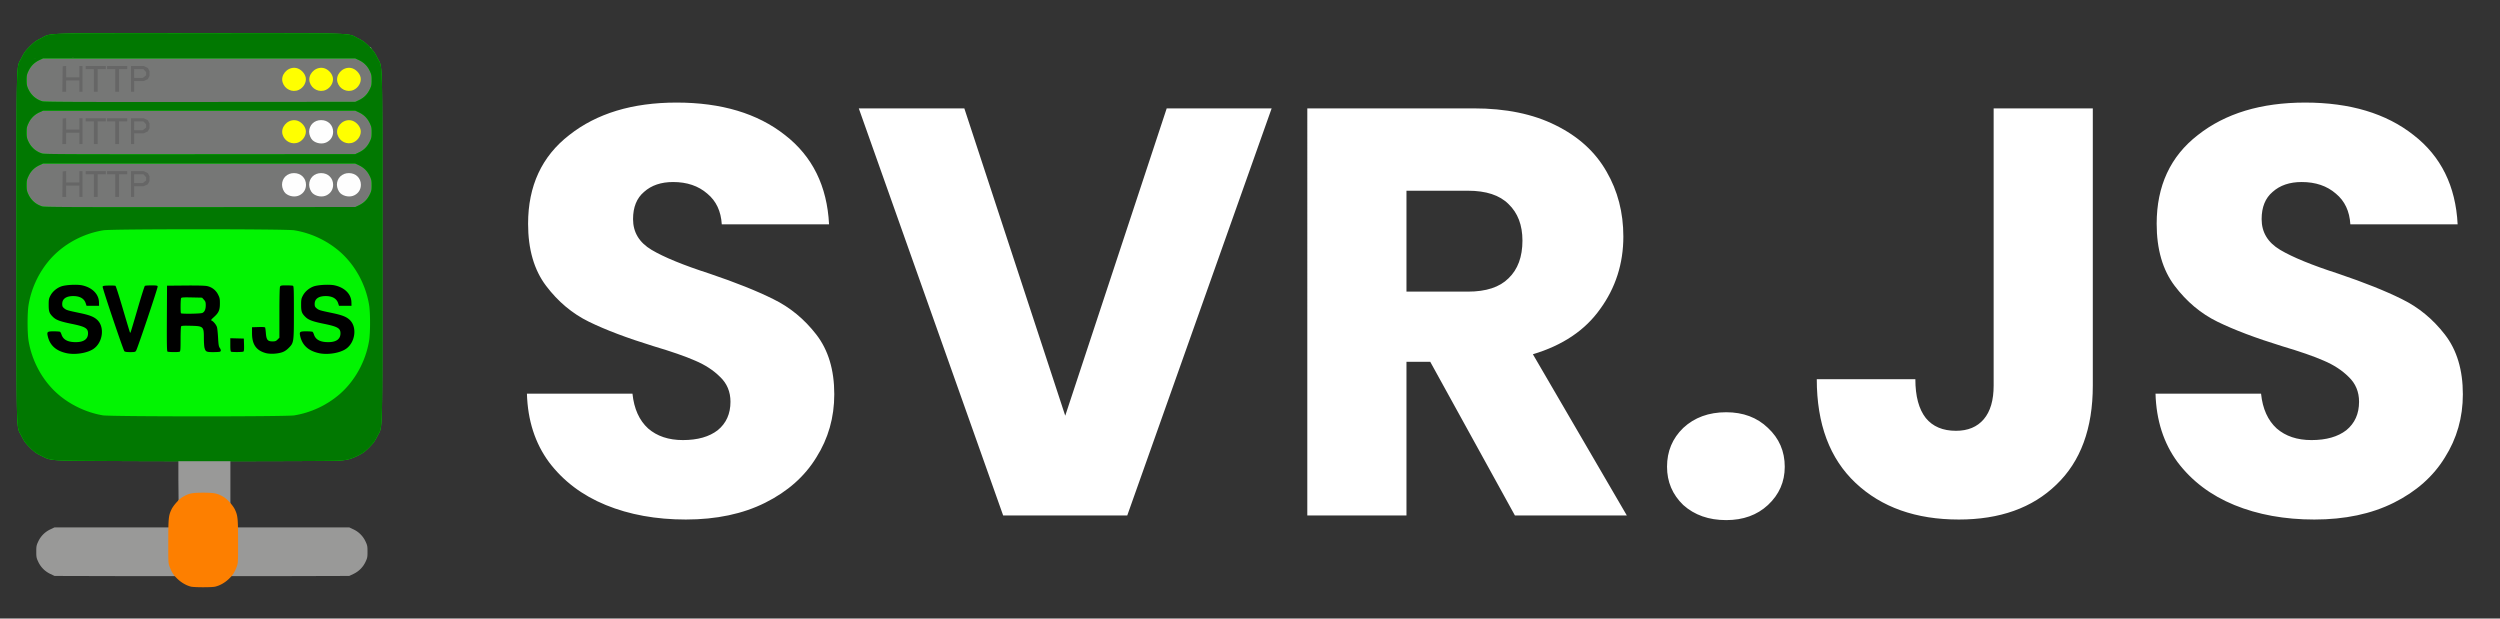
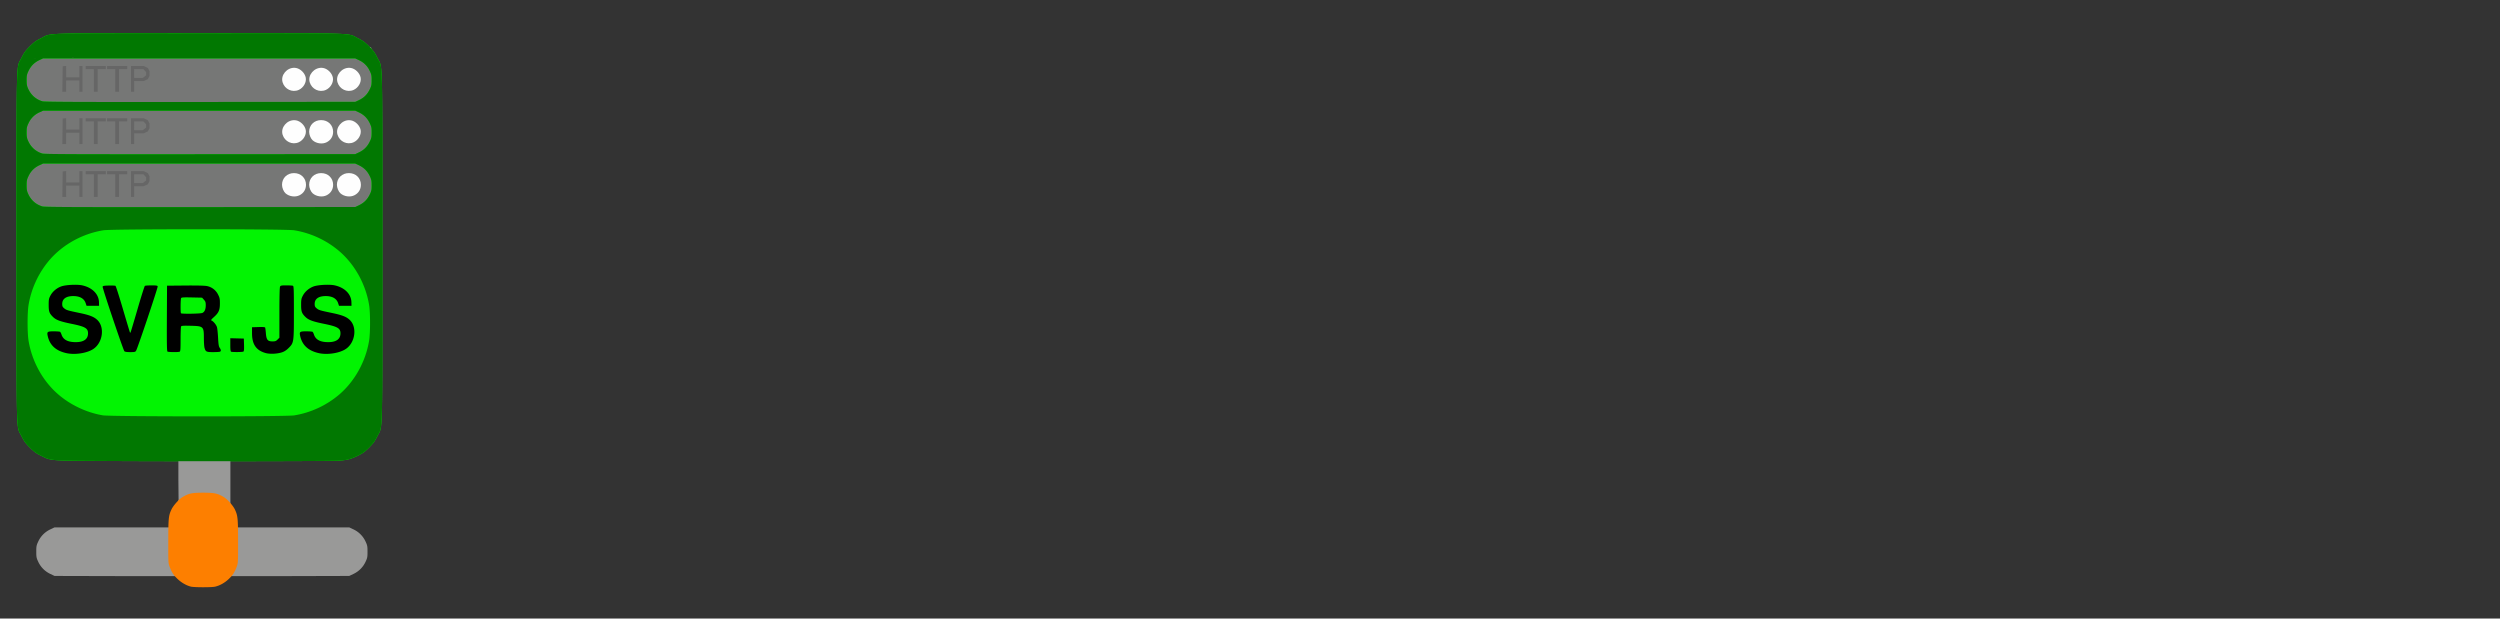
<svg xmlns="http://www.w3.org/2000/svg" width="194" height="48" fill="none">
  <rect width="100%" height="100%" fill="#333333" stroke="none" />
-   <path d="M53.22 40.315c-2.31 0-4.38-.375-6.21-1.125s-3.3-1.86-4.41-3.33c-1.08-1.47-1.65-3.24-1.71-5.31h8.19c.12 1.17.525 2.07 1.215 2.7.69.6 1.59.9 2.7.9 1.14 0 2.04-.255 2.7-.765.66-.54.99-1.275.99-2.205 0-.78-.27-1.425-.81-1.935-.51-.51-1.155-.93-1.935-1.26-.75-.33-1.83-.705-3.24-1.125-2.04-.63-3.705-1.26-4.995-1.89-1.29-.63-2.4-1.56-3.33-2.79-.93-1.23-1.395-2.835-1.395-4.815 0-2.94 1.065-5.235 3.195-6.885 2.13-1.68 4.905-2.52 8.325-2.52 3.48 0 6.285.84 8.415 2.52 2.13 1.65 3.27 3.96 3.42 6.93H56.01c-.06-1.02-.435-1.815-1.125-2.385-.69-.6-1.575-.9-2.655-.9-.93 0-1.68.255-2.25.765-.57.48-.855 1.185-.855 2.115 0 1.02.48 1.815 1.44 2.385.96.57 2.46 1.185 4.5 1.845 2.04.69 3.69 1.35 4.95 1.98 1.29.63 2.4 1.545 3.33 2.745.93 1.2 1.395 2.745 1.395 4.635 0 1.8-.465 3.435-1.395 4.905-.9 1.47-2.22 2.64-3.96 3.51-1.74.87-3.795 1.305-6.165 1.305ZM98.68 8.41 87.475 40h-9.63L66.642 8.41h8.19l7.83 23.85 7.874-23.85h8.145ZM117.557 40l-6.57-11.925h-1.845V40h-7.695V8.41h12.915c2.49 0 4.605.435 6.345 1.305 1.77.87 3.09 2.07 3.96 3.6.87 1.5 1.305 3.18 1.305 5.04 0 2.1-.6 3.975-1.8 5.625-1.17 1.65-2.91 2.82-5.22 3.51l7.29 12.51h-8.685Zm-8.415-17.37h4.77c1.41 0 2.46-.345 3.15-1.035.72-.69 1.08-1.665 1.08-2.925 0-1.2-.36-2.145-1.08-2.835-.69-.69-1.74-1.035-3.15-1.035h-4.77v7.83Zm24.81 17.73c-1.35 0-2.46-.39-3.33-1.17-.84-.81-1.26-1.8-1.26-2.97 0-1.2.42-2.205 1.26-3.015.87-.81 1.98-1.215 3.33-1.215 1.32 0 2.4.405 3.24 1.215.87.81 1.305 1.815 1.305 3.015 0 1.17-.435 2.16-1.305 2.97-.84.78-1.92 1.17-3.24 1.17Zm28.45-31.95v21.51c0 3.33-.945 5.895-2.835 7.695-1.86 1.8-4.38 2.7-7.56 2.7-3.33 0-6-.945-8.01-2.835-2.01-1.89-3.015-4.575-3.015-8.055h7.65c0 1.32.27 2.325.81 3.015.54.66 1.32.99 2.34.99.93 0 1.65-.3 2.16-.9.51-.6.765-1.47.765-2.61V8.41h7.695Zm17.196 31.905c-2.31 0-4.38-.375-6.21-1.125s-3.3-1.86-4.41-3.33c-1.08-1.47-1.65-3.24-1.71-5.31h8.19c.12 1.17.525 2.07 1.215 2.7.69.6 1.59.9 2.7.9 1.14 0 2.04-.255 2.7-.765.66-.54.99-1.275.99-2.205 0-.78-.27-1.425-.81-1.935-.51-.51-1.155-.93-1.935-1.26-.75-.33-1.83-.705-3.24-1.125-2.04-.63-3.705-1.26-4.995-1.89-1.29-.63-2.4-1.56-3.33-2.79-.93-1.23-1.395-2.835-1.395-4.815 0-2.94 1.065-5.235 3.195-6.885 2.13-1.68 4.905-2.52 8.325-2.52 3.48 0 6.285.84 8.415 2.52 2.13 1.65 3.27 3.96 3.42 6.93h-8.325c-.06-1.02-.435-1.815-1.125-2.385-.69-.6-1.575-.9-2.655-.9-.93 0-1.68.255-2.25.765-.57.48-.855 1.185-.855 2.115 0 1.02.48 1.815 1.44 2.385.96.57 2.46 1.185 4.5 1.845 2.04.69 3.69 1.35 4.95 1.98 1.29.63 2.4 1.545 3.33 2.745.93 1.2 1.395 2.745 1.395 4.635 0 1.8-.465 3.435-1.395 4.905-.9 1.47-2.22 2.64-3.96 3.51-1.74.87-3.795 1.305-6.165 1.305Z" fill="#fff" />
  <defs>
    <clipPath clipPathUnits="userSpaceOnUse" id="a">
      <path style="fill:purple;fill-opacity:1;stroke-width:.265" d="M36.061 266.692H56.36v18.147H36.061z" />
    </clipPath>
  </defs>
  <path d="M42.32 18.844V7.992h14.126v21.702H42.32Z" style="fill:#fefefe;stroke-width:.019" transform="matrix(.577 0 0 .577 -3.77 -.913)" />
-   <path transform="matrix(.153 0 0 .153 -3.77 -.913)" d="M166.84 38.111a1.35 1.35 0 0 0-1.354 1.354v38.793c0 .75.604 1.353 1.354 1.353h12.418a1.35 1.35 0 0 0 1.353-1.353V56.916h14.467v21.342c0 .75.604 1.353 1.354 1.353h12.418a1.35 1.35 0 0 0 1.353-1.353V39.465a1.35 1.35 0 0 0-1.353-1.354h-29.592z" style="fill:#ff0;fill-opacity:1;stroke-width:1" />
  <path transform="matrix(.153 0 0 .153 -3.77 -.913)" d="M38.707 34.451c-.714 0-1.289.575-1.289 1.29v83.343c0 .714.575 1.289 1.289 1.289h175.285c.715 0 1.29-.575 1.29-1.289V35.74c0-.714-.575-1.289-1.29-1.289zm135.363 5.91c.256.012.515.042.774.09 2.254.423 4.443 2.624 4.869 4.895.44 2.35-1.137 5.122-3.54 6.213-3.283 1.491-7.147-.328-8.206-3.864-1.098-3.665 2.264-7.508 6.103-7.334zm13.762 0c.256.012.512.042.772.09 2.254.423 4.443 2.624 4.869 4.895.44 2.35-1.138 5.122-3.54 6.213-3.284 1.491-7.147-.328-8.206-3.864-1.099-3.665 2.265-7.508 6.105-7.334zm14.08 0c.256.012.513.042.772.09 2.254.423 4.443 2.624 4.869 4.895.44 2.35-1.137 5.122-3.54 6.213-3.284 1.491-7.147-.328-8.206-3.864-1.098-3.665 2.266-7.508 6.105-7.334zM187.52 66.88c3.495 0 6.08 2.518 6.08 5.922 0 2.339-1.172 4.243-3.268 5.312-2.15 1.097-5.214.686-7.086-.953-1.002-.877-1.807-2.819-1.807-4.363 0-3.4 2.586-5.918 6.08-5.918zm-13.45.043c.256.012.515.041.774.09 2.254.423 4.443 2.623 4.869 4.894.44 2.35-1.137 5.12-3.54 6.211-3.283 1.492-7.147-.325-8.206-3.861-1.098-3.665 2.264-7.509 6.103-7.334zm27.842 0c.256.012.513.041.772.09 2.254.423 4.443 2.623 4.869 4.894.44 2.35-1.137 5.12-3.54 6.211-3.284 1.492-7.147-.325-8.206-3.861-1.098-3.665 2.266-7.509 6.105-7.334zM173.76 93.76c3.496 0 6.08 2.516 6.08 5.92 0 2.339-1.172 4.244-3.268 5.314-2.15 1.097-5.214.684-7.086-.955-1.002-.877-1.806-2.819-1.806-4.363 0-3.4 2.585-5.916 6.08-5.916zm13.76 0c3.495 0 6.08 2.516 6.08 5.92 0 2.339-1.172 4.244-3.268 5.314-2.15 1.097-5.214.684-7.086-.955-1.002-.877-1.807-2.819-1.807-4.363 0-3.4 2.586-5.916 6.08-5.916zm14.08 0c3.495 0 6.08 2.516 6.08 5.92 0 2.339-1.172 4.244-3.268 5.314-2.15 1.097-5.214.684-7.086-.955-1.002-.877-1.806-2.819-1.806-4.363 0-3.4 2.585-5.916 6.08-5.916z" style="fill:#767776;stroke-width:.32" />
  <path d="M22.225 63.584c-9.433-.053-8.71-.002-10.19-.728-.65-.319-.921-.517-1.495-1.09-.574-.574-.773-.847-1.091-1.495-.758-1.543-.686 1.133-.686-25.473 0-26.606-.072-23.93.686-25.473.318-.649.517-.921 1.09-1.495.574-.573.847-.772 1.495-1.09 1.537-.755-.601-.687 21.325-.687 21.925 0 19.788-.068 21.324.686.649.319.921.518 1.495 1.091.573.574.772.846 1.09 1.495.758 1.543.686-1.133.686 25.473 0 26.606.072 23.93-.686 25.473-.318.648-.517.92-1.09 1.494-.574.574-.846.772-1.495 1.09-1.026.504-1.583.64-2.825.688-1.681.065-20.67.091-29.633.04zm32.564-34.386c.67-.314 1.129-.761 1.45-1.414.246-.5.276-.638.276-1.284 0-.645-.03-.783-.276-1.283-.321-.653-.78-1.1-1.45-1.414l-.475-.224H12.319l-.476.224a2.902 2.902 0 0 0-1.45 1.414c-.245.5-.275.638-.275 1.282 0 .6.037.8.22 1.19.39.832 1.015 1.382 1.878 1.652.292.092 4.135.11 21.227.096l20.87-.016zm0-7.112c.67-.314 1.129-.761 1.45-1.414.246-.5.276-.638.276-1.284 0-.645-.03-.783-.276-1.283-.321-.653-.78-1.1-1.45-1.414l-.475-.224H12.319l-.476.224a2.902 2.902 0 0 0-1.45 1.414c-.245.5-.275.638-.275 1.282 0 .6.037.8.22 1.19.39.832 1.015 1.382 1.878 1.652.292.092 4.135.11 21.227.096l20.87-.016zm0-7.027c.67-.314 1.129-.762 1.45-1.414.246-.5.276-.639.276-1.284s-.03-.784-.276-1.284c-.321-.652-.78-1.1-1.45-1.414l-.475-.223H12.319l-.476.223a2.91 2.91 0 0 0-1.45 1.414c-.245.5-.275.639-.275 1.282 0 .6.037.8.22 1.191.39.831 1.015 1.381 1.878 1.652.292.092 4.135.109 21.227.096l20.87-.016z" style="fill:#02f402;stroke-width:.085" transform="matrix(.577 0 0 .577 -3.77 -.913)" />
  <path style="fill:#000;stroke-width:.085" d="M16.535 39.881a8.588 8.588 0 0 0-.417.013c-.557.03-1.098.109-1.393.224-.614.24-1.128.687-1.414 1.23-.202.384-.23.529-.23 1.24 0 .903.088 1.143.604 1.644.396.385.979.598 2.448.896 1.853.376 2.24.597 2.24 1.285 0 .772-.561 1.18-1.632 1.184-1.085.004-1.706-.323-1.932-1.015-.056-.171-.144-.34-.195-.374-.052-.034-.422-.063-.824-.064-.888-.002-.965.057-.837.631.276 1.23 1.081 1.974 2.483 2.295 1.172.268 2.833.01 3.675-.57 1.228-.844 1.52-2.847.56-3.837-.444-.456-1.039-.698-2.421-.985-1.651-.343-1.796-.387-2.09-.635-.215-.18-.258-.279-.258-.584 0-.683.523-1.056 1.481-1.056.89 0 1.464.327 1.673.954l.12.357h1.678l-.009-.474c-.02-1.09-.894-1.978-2.239-2.277-.27-.06-.659-.085-1.071-.082zm33.95 0a8.588 8.588 0 0 0-.416.013c-.557.03-1.097.109-1.392.224-.615.24-1.129.687-1.415 1.23-.202.384-.229.529-.23 1.24 0 .903.088 1.143.604 1.644.396.385.98.598 2.448.896 1.853.376 2.24.597 2.24 1.285 0 .772-.56 1.18-1.631 1.184-1.085.004-1.707-.323-1.933-1.015-.056-.171-.143-.34-.195-.374-.051-.034-.422-.063-.824-.064-.888-.002-.965.057-.836.631.276 1.23 1.08 1.974 2.482 2.295 1.172.268 2.833.01 3.676-.57 1.227-.844 1.52-2.847.559-3.837-.443-.456-1.038-.698-2.42-.985-1.652-.343-1.797-.387-2.092-.635-.214-.18-.258-.279-.258-.584 0-.683.525-1.056 1.483-1.056.89 0 1.463.327 1.672.954l.12.357h1.679l-.01-.474c-.02-1.09-.894-1.978-2.238-2.277-.27-.06-.66-.085-1.072-.082zm-5.446.081c-.657 0-.763.02-.84.164-.056.105-.088 1.368-.088 3.52v3.356l-.247.248c-.21.209-.315.247-.681.247-.645 0-.816-.205-.89-1.067a7.664 7.664 0 0 0-.091-.777c-.026-.082-.253-.103-.904-.085l-.87.025v.804c0 1.497.556 2.308 1.827 2.665.569.16 1.546.117 2.195-.094.333-.11.59-.277.903-.588.7-.696.706-.73.706-4.826 0-3.104-.015-3.495-.134-3.54-.074-.029-.473-.052-.886-.052zm-18.134.002c-.432 0-.83.03-.885.065-.055.035-.503 1.45-.995 3.145-.491 1.694-.913 3.1-.936 3.124-.024.024-.057.027-.074.008-.016-.02-.439-1.426-.94-3.125-.5-1.7-.953-3.12-1.006-3.155-.054-.035-.46-.054-.901-.042-.673.018-.808.044-.83.163-.037.188 2.774 8.522 2.925 8.673.08.08.329.117.786.117.603 0 .681-.018.787-.19.212-.345 2.957-8.52 2.906-8.654-.04-.105-.205-.13-.837-.129zm5.608.016a64.154 64.154 0 0 0-1.06.003l-2.455.022-.022 4.397c-.017 3.462.001 4.412.085 4.465.124.08 1.427.094 1.624.019.115-.045.134-.273.135-1.672 0-.891.034-1.672.073-1.735.057-.09.336-.107 1.29-.083 1.72.043 1.768.088 1.769 1.662 0 .545.04 1.132.087 1.305.145.522.25.575 1.14.575.435 0 .85-.024.924-.052.178-.068.17-.253-.023-.528-.124-.178-.17-.455-.216-1.325-.032-.606-.098-1.251-.146-1.435-.086-.323-.492-.818-.75-.913-.093-.035-.007-.155.32-.446.655-.585.815-.942.819-1.827.003-.644-.026-.782-.253-1.227a2.116 2.116 0 0 0-1.501-1.133c-.208-.043-.874-.069-1.84-.073zm-.85 1.594c.181 0 .404.004.676.01l1.372.03.247.277c.21.235.247.347.247.745 0 .55-.154.895-.463 1.036-.236.108-2.764.147-2.867.044-.083-.083-.066-1.913.019-2.048.043-.068.222-.095.768-.094zm5.844 5.495v.885c0 .629.031.897.106.927.177.072 1.538.059 1.655-.015.08-.05.102-.294.084-.91l-.025-.839-.91-.024z" transform="matrix(.577 0 0 .577 -3.77 -.913)" />
  <path transform="matrix(.153 0 0 .153 -3.77 -.913)" d="M115.715 236.383a.602.602 0 0 0-.604.603v12.047l.014 1.498.086 9.03-.1.125v13.777h-62.84l-2.095.992a12.68 12.68 0 0 0-6.12 6.121c-.919 1.94-1.017 2.432-1.017 5.184 0 2.751.098 3.243 1.018 5.183a12.68 12.68 0 0 0 6.119 6.121l2.144 1.016 31.026.08 5.91.016h77.473l5.605-.016 29.426-.082 2.144-1.015a12.676 12.676 0 0 0 6.12-6.12c.919-1.94 1.015-2.432 1.015-5.183s-.096-3.245-1.016-5.186a12.676 12.676 0 0 0-6.119-6.119l-2.095-.992h-60.313v-36.477a.602.602 0 0 0-.603-.603z" style="fill:#999998;stroke-width:.32" />
  <path d="M42.415 280.972c-.581-.136-1.244-.507-1.76-.986-.558-.516-.824-.918-1.114-1.68-.184-.485-.19-.592-.186-3.422.005-3.115.04-3.468.427-4.285.26-.552 1.02-1.398 1.514-1.687.833-.488 1.247-.575 2.753-.575s1.92.087 2.753.575c.494.29 1.253 1.135 1.514 1.687.387.817.422 1.17.427 4.285.004 2.83-.002 2.937-.186 3.423-.29.761-.556 1.163-1.114 1.68-.533.493-1.171.845-1.795.988-.452.105-2.787.102-3.233-.003zM32.28 264.383c-9.32-.055-8.772-.018-10.117-.672-1.642-.798-2.859-2.304-3.32-4.109-.144-.562-.152-1.79-.152-24.088 0-22.298.008-23.525.152-24.087a6.293 6.293 0 0 1 3.32-4.11c1.42-.69-.52-.632 21.209-.632 21.728 0 19.79-.057 21.209.633 1.641.798 2.858 2.304 3.32 4.109.143.562.15 1.79.15 24.087 0 22.298-.007 23.526-.15 24.088-.462 1.805-1.68 3.311-3.32 4.109-.886.43-1.555.582-2.794.632-1.669.067-20.548.093-29.507.04zm24.451-35.887c.555-.283.865-.787.865-1.406 0-.9-.684-1.566-1.61-1.566-.924 0-1.608.666-1.608 1.565 0 .409.213.923.478 1.155.495.433 1.306.542 1.875.252zm3.64 0c.555-.283.865-.787.865-1.406 0-.9-.683-1.566-1.608-1.566s-1.61.666-1.61 1.565c0 .409.214.923.479 1.155.495.433 1.306.542 1.875.252zm3.726 0c.555-.283.865-.787.865-1.406 0-.9-.684-1.566-1.61-1.566-.924 0-1.608.666-1.608 1.565 0 .409.213.923.478 1.155.495.433 1.306.542 1.875.252zm-7.472-7.11c.636-.29 1.054-1.023.937-1.644-.113-.601-.692-1.183-1.288-1.295-1.097-.206-2.13.882-1.82 1.916.28.936 1.302 1.417 2.171 1.022zm3.747-.002c.554-.283.864-.787.864-1.406 0-.9-.683-1.566-1.608-1.566s-1.61.666-1.61 1.565c0 .41.214.923.479 1.155.495.433 1.306.543 1.875.252zm3.62.001c.635-.288 1.053-1.022.936-1.643-.113-.601-.692-1.183-1.288-1.295-1.097-.206-2.13.882-1.82 1.916.28.936 1.302 1.417 2.171 1.022zm-7.367-7.027c.636-.289 1.054-1.022.937-1.644-.113-.6-.692-1.183-1.288-1.295-1.097-.205-2.13.883-1.82 1.917.28.936 1.302 1.417 2.171 1.022zm3.641 0c.636-.289 1.053-1.022.937-1.644-.113-.6-.692-1.183-1.289-1.295-1.096-.205-2.129.883-1.82 1.917.281.936 1.303 1.417 2.172 1.022zm3.725 0c.636-.289 1.054-1.022.937-1.644-.113-.6-.692-1.183-1.288-1.295-1.097-.205-2.13.883-1.82 1.917.28.936 1.302 1.417 2.171 1.022z" style="fill:#fd7f00;stroke-width:.085" clip-path="url(#a)" transform="matrix(.577 0 0 .577 -9.65 -116.597)" />
  <path style="fill:#017801;stroke-width:.085" d="M33.359 6.053c-21.926 0-19.788-.069-21.325.686-.648.319-.92.517-1.494 1.091s-.772.846-1.09 1.495c-.759 1.543-.687-1.133-.687 25.473 0 26.606-.072 23.93.686 25.473.319.648.517.92 1.09 1.494.575.574.846.772 1.495 1.09 1.48.727.758.676 10.191.729 8.964.05 27.952.024 29.633-.041 1.242-.048 1.799-.184 2.825-.687.649-.319.92-.517 1.495-1.09.573-.574.772-.847 1.09-1.495.758-1.543.686 1.133.686-25.473 0-26.606.072-23.93-.686-25.473-.318-.649-.517-.921-1.09-1.495-.574-.573-.847-.772-1.495-1.09-1.537-.755.602-.687-21.324-.687ZM12.319 9.44h41.995l.476.223a2.914 2.914 0 0 1 1.45 1.414c.245.5.275.639.275 1.284s-.03.784-.276 1.284c-.321.652-.78 1.1-1.45 1.414l-.475.223-20.87.016c-17.093.013-20.935-.005-21.228-.096-.863-.27-1.488-.82-1.878-1.652-.183-.39-.22-.59-.22-1.19 0-.644.03-.783.276-1.283.321-.652.78-1.1 1.45-1.414zm0 7.027h41.995l.476.224c.669.313 1.128.76 1.45 1.413.245.5.275.64.275 1.285 0 .645-.03.783-.276 1.283-.321.653-.78 1.1-1.45 1.414l-.475.223-20.87.016c-17.093.013-20.935-.005-21.228-.096-.863-.27-1.488-.82-1.878-1.651-.183-.391-.22-.591-.22-1.192 0-.643.03-.782.276-1.282a2.9 2.9 0 0 1 1.45-1.413zm0 7.113h41.995l.476.223c.669.314 1.128.761 1.45 1.414.245.5.275.638.275 1.283 0 .646-.03.784-.276 1.284-.321.653-.78 1.1-1.45 1.414l-.475.224-20.87.015c-17.093.013-20.935-.004-21.228-.096-.863-.27-1.488-.82-1.878-1.651-.183-.39-.22-.591-.22-1.191 0-.644.03-.783.276-1.282.321-.653.78-1.1 1.45-1.414zm20.955 8.833c6.13 0 12.259.046 12.83.139a12.478 12.478 0 0 1 6.152 2.89c2.046 1.798 3.473 4.41 3.923 7.185.165 1.02.165 3.726 0 4.746-.45 2.775-1.877 5.387-3.923 7.185a12.477 12.477 0 0 1-6.153 2.89c-1.089.177-24.692.17-25.74-.007-2.202-.372-4.402-1.417-6.071-2.883-2.046-1.798-3.473-4.41-3.922-7.185-.166-1.02-.166-3.726 0-4.746a12.476 12.476 0 0 1 2.89-6.153c1.797-2.046 4.41-3.473 7.184-3.923.571-.092 6.7-.138 12.83-.138zm-10.278 4.02c.062-.009.125 0 .188 0-.063 0-.126-.009-.188 0z" transform="matrix(.577 0 0 .577 -3.77 -.913)" />
  <path style="fill:#666;fill-opacity:1;stroke-width:.085" d="M16.417 9.252c-.072.018-.142.04-.213.061h.12l.105-.034zm-5.403.16c.132.019.265.028.398.026v-.003a14.897 14.897 0 0 1-.398-.023Zm4.417 1.033-.233.027-.233.027-.023 1.714-.023 1.715h.512v-1.525h1.778v1.525h.422v-3.472h-.422v1.524H15.43v-.767zm2.625.011v.423h1.1v3.049h.508v-3.049h1.101v-.423H19.41Zm2.878 0v.423h1.1v3.049h.509v-3.049h1.1v-.423H22.29Zm3.217 0v3.472h.424v-1.44h1.286l.276-.13.276-.131.116-.217.116-.218v-.64l-.116-.217-.116-.217-.276-.131-.276-.13h-.854zm.424.423h1.24l.184.197.184.196v.442l-.222.176-.224.175h-1.162v-.593zm-9.144 6.593-.233.027-.233.027-.023 1.715-.023 1.714h.512V19.43h1.778v1.524h.422v-3.471h-.422v1.524H15.43v-.768zm2.625.012v.423h1.1v3.048h.508v-3.048h1.101v-.423H19.41Zm2.878 0v.423h1.1v3.048h.509v-3.048h1.1v-.423H22.29Zm3.217 0v3.471h.424v-1.44h1.286l.276-.13.276-.13.116-.218.116-.217v-.64l-.116-.218-.116-.217-.276-.13-.276-.131h-.854zm.424.423h1.24l.184.196.184.196v.442l-.222.176-.224.175h-1.162V18.5Zm-9.144 6.677-.233.027-.233.027-.023 1.714-.023 1.715h.512v-1.524h1.778v1.524h.422v-3.472h-.422v1.525H15.43v-.768zm2.625.011v.424h1.1v3.048h.508v-3.048h1.101v-.424H19.41Zm2.878 0v.424h1.1v3.048h.509v-3.048h1.1v-.424H22.29Zm3.217 0v3.472h.424v-1.44h1.286l.276-.13.276-.131.116-.217.116-.217v-.64l-.116-.218-.116-.217-.276-.13-.276-.132h-.854zm.424.424h1.24l.184.196.184.196v.442l-.222.176-.224.175h-1.162v-.592z" transform="matrix(.577 0 0 .577 -3.77 -.913)" />
</svg>